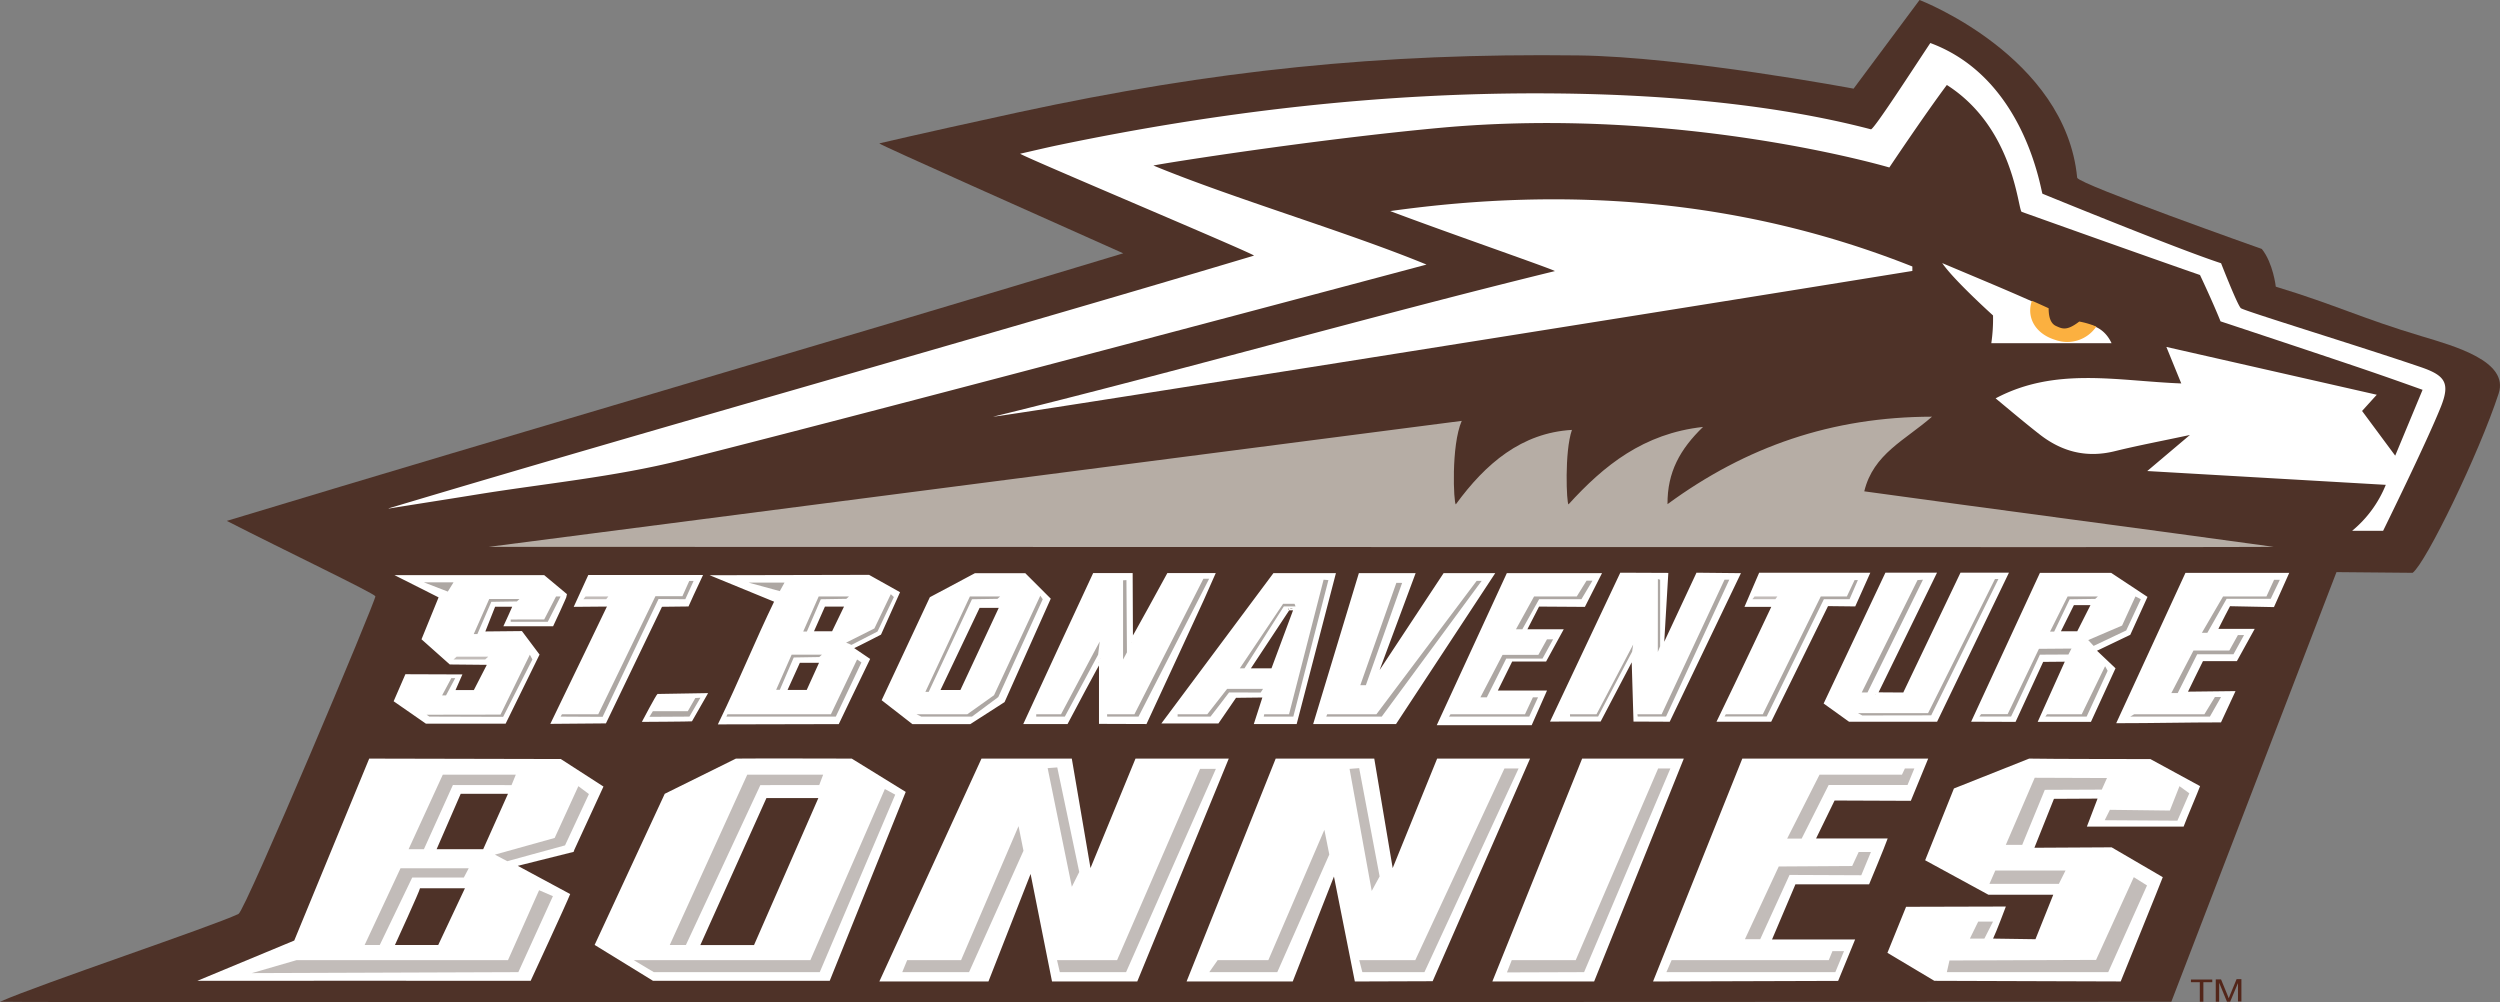
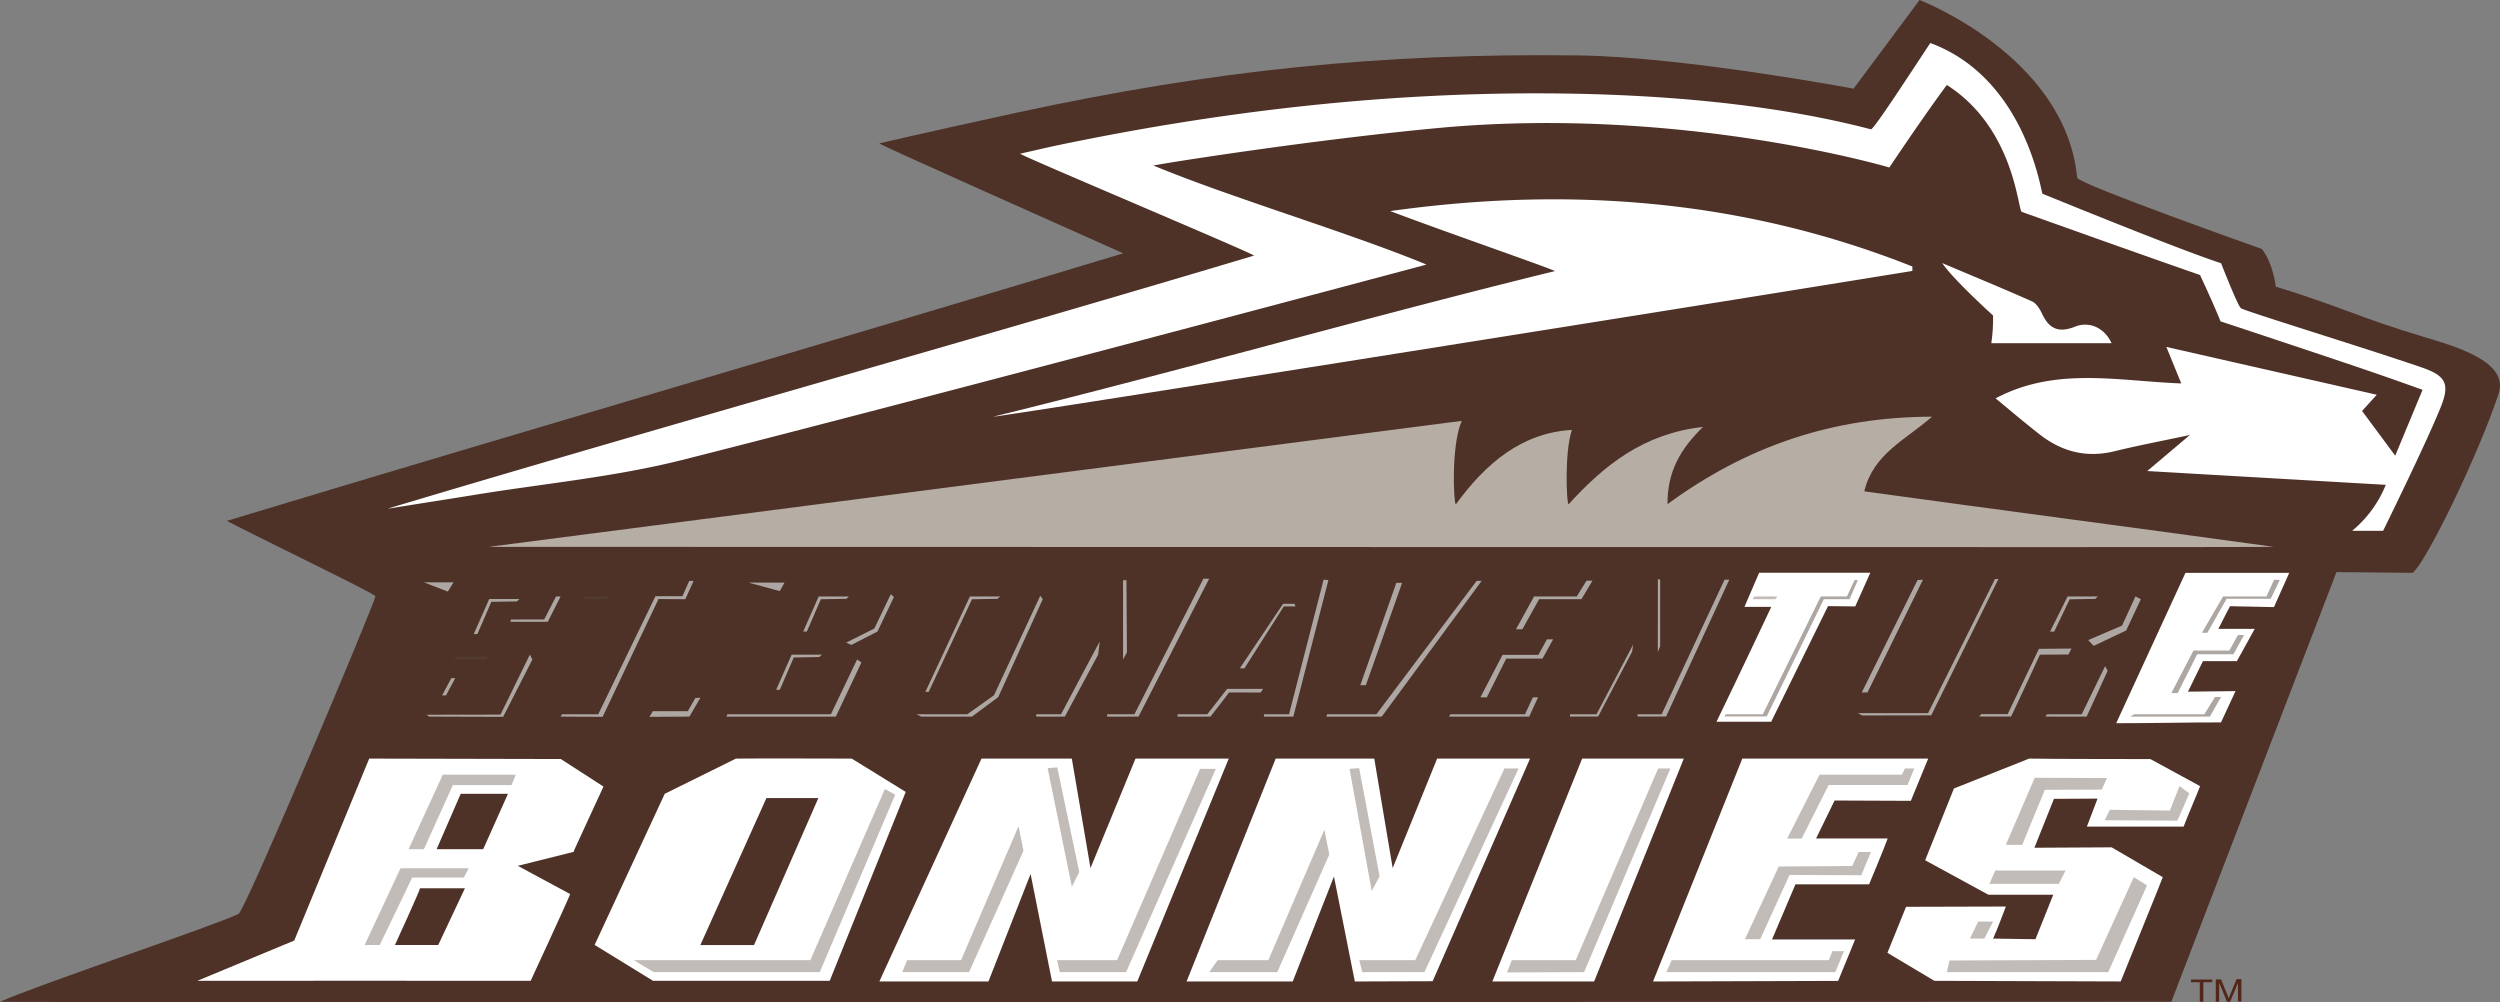
<svg xmlns="http://www.w3.org/2000/svg" width="8.88in" height="3.56in" viewBox="0 0 639.34 256.31">
  <rect x="0" y="0" width="639.34" height="256.31" fill="#808080" stroke="none" />
  <path d="M0 256.18c10.32-4.56 54.29-19.25 61-22.46 1.74-.84 35.27-80.48 35-81.23s-23.86-12.05-38-19.28c78.14-23.65 150.83-44.7 229.25-68.43-19.93-8.93-62.38-27.78-62.39-28.11 8.5-2 27.26-6.16 35.81-8C310.24 18 352.8 13.54 403.61 14.17c26.88.33 70.42 8.5 70.42 8.5L490.9 0s37.33 14.33 40.31 45.46c.54 1.7 47.22 18.21 47.22 18.21 2.9 3.61 3.57 9.64 3.57 9.64C597.42 78 603.92 81.39 619.35 86c8.35 2.51 22.36 6.39 19.65 14.63-5.09 15.53-18.6 43.3-22 45.86l-19.48-.18-42.23 109.87s-555.22.29-555.29 0Z" style="fill:#4e3228" />
  <path d="M99.4 130c73.25-21.93 148-42.69 221.29-64.63 0-.5-59.83-25.63-59.79-26.06 3.3-.74 6.59-1.54 9.91-2.23 41.08-8.55 82.57-13.41 124.57-13.2 26.94.13 56.92 2.35 83.08 9.19.69.18 10.6-15.16 15.19-22.07 24.29 9 28.27 37.91 28.68 38.54 0 0 34.37 14.09 45.68 17.78 0 0 4.2 10.77 5.06 11.49s30.94 9.91 46 15.07c6.17 2.11 7.57 4 5.21 10-3.64 9.15-14.83 31.86-14.83 31.86h-7.92a29.51 29.51 0 0 0 8.6-11.75l-61-3.53 10.91-9.22c-7.2 1.54-13.26 2.68-19.24 4.15-7.2 1.78-13.53.14-19.23-4.33-3.76-2.94-7.38-6-11.22-9.19 15.35-8.15 31.2-4.43 47.48-3.81-1.26-3.08-2.35-5.75-3.81-9.34l53.81 12.23c-1.64 1.8-2.64 2.91-3.76 4.15l8.47 11.43 7-16.84C614 97.7 609.15 96 604.25 94.33c-12-4.08-36.38-12.15-36.38-12.15-2-5-5.25-11.85-5.25-11.85-13.3-4.6-45.62-16.16-45.62-16.16-1-.88-2-21.5-19.12-32.44-5.76 7.71-14.71 21.1-14.71 21.1S430 27.06 368.5 32.67c-32.53 3-70.94 9.08-73.53 9.66 20 8.29 49.64 17 69.84 25.33-7.73 2.07-133.76 35.69-190.48 50-17.26 4.34-35.19 6-52.81 8.87-7.36 1.2-14.74 2.33-22.11 3.53Z" style="fill:#fff" />
  <path d="m125 139.85 248.82-32.22c-2.77 6.36-2.06 21.1-1.52 21.36 7.64-10.47 16.83-18.3 29.7-19.05-1.95 5.62-1.36 18.89-.88 19.05 9.1-10 19.21-18.13 34.41-19.81-5.87 5.68-9.15 11.54-9.09 19.75 20.13-14.76 42.1-22.33 67.64-22.37-6.81 6-15 9.47-17.32 19.09 33.51 4.63 71.85 9.65 104.71 14.2 0 .15-308.42 0-456.47 0Z" style="fill:#b6ada5" />
  <path d="M254 106.56c48.13-11.8 95.49-25.43 143.63-37.23.06-.3-27.75-9.92-42.1-15.35 45.87-6.43 90.48-2.92 133.53 14.17v1.14C410.75 82 254 106.85 254 106.56ZM509.25 87.77a42.91 42.91 0 0 0 .44-7.1s-10-9-13-13.39c8.41 3.56 15.74 6.57 23 9.81 1.11.5 2 2 2.56 3.18 1.79 3.87 4.3 4.92 8.41 3.27 3.52-1.41 7.47.15 9.34 4.23Z" style="fill:#fff" />
-   <path d="M536.1 83.52a9 9 0 0 1-10.47 3.41c-5.27-1.61-7.44-5.93-6-10 0-.07 4.28 1.9 4.28 1.9 0 2 .4 3.87 1.9 4.54s2.67 1.38 5.93-1.14a21.05 21.05 0 0 1 4.36 1.29Z" style="fill:#fbb040" />
  <path d="m143.42 194.11-49-.11c-.11.25-19.17 46.53-19.17 46.53l-24.79 10.3s81.46-.05 85.25 0c0 0 9.19-19.82 10.11-22.19l-.41-.22-13-7 .35-.08 13.94-3.49.19-.55 7.44-16.15Zm-19.85 23.06h-11.91l6.16-14.17h12.09Zm-11.5 24.5H101s6.42-14 6.41-14.51h11.49ZM217.82 194s-26.31-.07-29.62 0l-18.2 9-17.93 38.65 14.93 9.18h45.19l19.44-48.31Zm-8.54 10.1-16.45 37.59H179.1L196 204.1ZM366.38 250.93 391.29 194h-23.76l-11.37 28-4.71-28h-25.21l-22.79 57h27.15l10.54-26.84c.94 4.77 5.34 26.84 5.34 26.84ZM290.84 251s23.33-56.8 23.4-57h-23.85l-11.51 28-4.78-28H251l-26.12 57h27.9l10.78-27.5c.94 4.77 5.47 27.4 5.48 27.5h21.8ZM470.08 250.85l4.34-10.59h-21.25l5.83-13.73.15-.38H478s4.05-9.69 4.75-11.73h-18.31l4.73-9.7 19.5.08 4.44-10.8h-47.54l-22.83 57ZM536.42 204.23l-11.15.06-5 12.51 19.75-.11 13.08 7.63c0 .16-10.76 26.67-10.76 26.67s-43.05-.12-47.66-.16l-12-7.16 4.77-11.77 25.52-.07s-2.45 6.55-3.27 8.2l10.84.16 4.55-11.37h-16.57L492.33 220l7.36-18.36 19.24-7.64c5 .12 30.76.11 31 .12l12.71 6.92c-.39 1.14-3.59 8.61-4.21 10.35h-24.74M404.61 194l-22.96 56.99h26.03L430.61 194" style="fill:#fff" />
  <path d="M104.49 217.17h3.92l7.41-16.41 15 .02 1.09-2.67h-18.67l-8.75 19.06zM93.25 241.67h3.87l8.3-17.26h13.2l1.25-2.37h-17.44l-9.18 19.63z" style="fill:#594a42;opacity:.37" />
-   <path d="m141.4 229.18-3.53-1.52-7.96 17.88H75.85l-11.44 3.32 68.15-.25 8.84-19.43zM150.61 203.07l-2.7-2.02-6.06 13.24-15.29 4.27 3.17 1.68 14.77-4.05 6.11-13.12zM210.51 198.11l-1 2.65-15.06.02-19.04 40.89h-4.13l19.82-43.56h19.41z" style="fill:#594a42;opacity:.37" />
  <path d="m226.29 201.78 2.65 1.44-19.3 45.39H167.2l-5.13-3.07h45.17l19.05-43.76zM271.03 248.61l-.71-3.07h15.36l21.22-48.91h4.04l-22.96 51.98h-16.95zM230.74 248.61l1.26-3.07h13.78l14.7-34.27 1.26 6.3-13.92 31.04h-17.08zM276 223l-1.89 3.78-6.19-30.34 2.46-.19L276 223zM348.4 248.61l-.79-3.07h14.33l22.8-49.02h3.62l-24.08 52.09H348.4zM309.26 248.61l2.14-3.07h12.96l14.33-33.33 1.26 6.31-13.3 30.09h-17.39zM352.82 224.13l-2.02 3.72-5.67-31.22 2.46-.19 5.23 27.69zM385.38 248.68l1.23-3.14h16.36l21.08-49.02h3.13l-22.07 52.09-19.73.07zM457.04 214.46l8.28-16.35h21.08l.75-1.59h2.42l-1.75 4.24h-20.17l-6.9 13.7h-3.71zM446.24 240.19l8.65-18.6 18.78-.12 1.66-3.58h3.13l-2.46 5.94-18.35-.08-7.5 16.44h-3.91zM471.58 243.24h-2.96l-.94 2.3h-40.19l-1.33 3.07h43.2l2.22-5.37zM549.07 226.44l-3.38-2.12-9.65 21.16-37.49.15-.67 2.98h41.27l9.92-22.17zM512.96 216.06l7.39-17.16 18.48.07-1.33 2.96-14.57.06-5.78 14.07h-4.19zM528.23 222.62l-1.7 3.41h-17.76l1.5-3.41h17.96zM507.48 240.03h-3.71l2.13-4.35h3.79l-2.21 4.35zM559.89 202.88l-3.05 7-18.59-.12 1.33-2.66 15.33.19 2.46-6.24 2.52 1.83z" style="fill:#594a42;opacity:.37" />
-   <path d="m217.46 165.68 4.43 3c-2.39 4.88-7.7 16-7.7 16s-19.22.07-29.81.07c5.1-10.51 9.2-20.73 14.26-31.14-4.64-1.9-14.64-6.01-14.64-6.01l38.12-.09 7.41 4.15-4.61 10.27s-5.16 2.68-7.46 3.75Zm-16.83 11.26h6l3.6-7.94h-6Zm6.77-15h5.71l3.53-7.31h-6ZM281.55 184.62v-16.27c-.19-.06-8.84 16.31-8.84 16.31h-10.27c.45-1.06 17.44-37.61 17.44-37.61h9.28c0 5.56.08 11.89.08 17.26.18 0 9.59-17.26 9.59-17.26h11.38c-.35 1-17.33 37.61-17.33 37.61ZM418.23 184.03l-.5-16.57-8.69 16.56-11.85.01 17.49-37.07 11.44.05-1.17 19.7 9.22-19.75 10.26.11-17.74 37-8.46-.04zM479.62 177.55l7.43.05 14.63-30.64h11.28l-17.89 37.11h-22.05l-6.02-4.32 15.48-32.79h12.08l-14.94 30.59zM504.87 184.07 522 147h17.75l8.81 5.83-4.15 9.14-9 4.31 5 4.74-6 13.09h-12.53l6.93-15.4-6.62.06-7.06 15.34Zm21.38-22.14h5.29l3.88-7.67h-5.36ZM233.5 184.68l-7.41-5.76 12.09-25.83 11.26-6H262l6.12 6.12-11.61 26-8.51 5.47Zm6.23-7.72h6.2l10.27-22h-6ZM112.8 152.53l-9.8-4.94h36s4.69 3.9 5.49 4.58c0 .34-3.36 7.49-3.36 7.49h-11.62s1.65-3.57 2.25-5h-5.48l-2.9 7.33 9.85-.1 4.17 5.56-8.4 17.11h-19.93l-7.78-5.4 2.71-6.24 13.49.05-1.76 4h5.76l3.82-7.44-10.09-.1-6.83-6.08ZM298 184.51l27.91-37.44H341l-9.78 37.59h-9.89c.74-2.32 2.19-6.79 2.19-6.79l-7.69.09-4.5 6.56Zm31.42-28.92-10.45 15.83h6.54l5.89-15.84s-2-.01-2.01.01ZM381.46 147.07l-24.71 37.59H336.5l11.38-37.59h13.43l-10.49 28.22 18.63-28.22h12.01zM408.88 147.07l-3.87 7.63-11.72-.08-3.5 6.81h9.27l-3.96 7.24h-8.69l-4.16 8.42h12.61l-3.48 7.87h-23.17l17.46-37.89h23.21zM141.54 184.61c4.91-10.1 14.47-30 14.47-30-2.55 0-5.87.08-8.51.08l3.27-7.15H179c-1.11 2.3-3.25 7.06-3.25 7.06l-6.77.08-14.34 29.82Z" style="fill:#fff;stroke:#fff;stroke-miterlimit:10" />
-   <path d="M164.15 184.61s3.68-7 4-7.14l12.94-.22-4.13 7.22c-.23.07-12.81.14-12.81.14Z" style="fill:#fff" />
  <path d="m124.85 167.94-.77.71h-8.1l.79-.71h8.08z" style="fill:#594a42;opacity:.37" />
  <path d="M121.15 162.16h.93l3.57-8.25 6.53-.1.67-.62h-7.74l-3.96 8.97zM140.08 159.02h-9.48v-.59l8.57-.01 3.03-5.89h1.17l-3.29 6.49zM128.67 183.32l-18.87-.06-.71-.48 18.91-.03 7.5-15.33.65 1.23-7.48 14.67zM114.52 151.29l-6.11-2.36h7.57l-1.46 2.36z" style="fill:#ada7a3" />
  <path d="m155.58 152.53-.55.71-5.83-.01.56-.7h5.82z" style="fill:#594a42;opacity:.37" />
  <path d="m175.26 153.24-6.85-.05-14.3 30.13-10.74-.06.34-.59h9.28l14.63-30.2h6.9l1.75-3.91h1.11l-2.12 4.68zM113.06 177.84h1l2.36-4.42h-1l-2.36 4.42zM199.42 151.17l-7.99-2.18h9.2l-1.21 2.18zM205.41 161.5h.94l3.56-8.25 6.53-.11.68-.61h-7.75l-3.96 8.97zM198.49 176.4h.94l3.56-8.26 6.52-.11.68-.61h-7.74l-3.96 8.98zM228.6 152.68l-4.19 8.82-6.66 3.42-1.37-.57 7.23-3.63 4.2-8.77.79.73zM220.3 169.41l-6.55 13.85h-27.99l.27-.59h26.46l6.7-14.02 1.11.76zM176.31 183.26l-10.23.06.88-1.45h8.94l1.92-3.36 1.31-.08-2.82 4.83zM236.65 176.94h.85l11.07-23.69 6.53-.11.68-.61h-7.74l-11.39 24.41zM266.67 153.24l-11.37 25.02-6.73 5h-12.96l-1.22-.59h12.97l6.85-4.88 11.83-25.45.63.9zM309.22 148.01l-18.06 35.25h-8.02l-.02-.59h6.99l17.64-34.66h1.47zM280.83 167.42l-8.51 15.84H265v-.59h6.34s9.91-18.7 9.9-18.6ZM287.21 168.67l.99-1.84-.13-18.48-.86.06v20.26zM339.72 148.35l-8.97 34.91h-7.56l.11-.59h6.35l8.84-34.42 1.23.1zM314.31 177.09s-4.61 6.08-4.74 6.17h-8.41v-.59h7.58l5.08-6.5H323l-.59.93ZM378.92 148.54l-25.56 34.72h-14.18l.22-.59h12.59l25.65-34.13h1.28z" style="fill:#ada7a3" />
  <path d="M347.88 175.23h1.42l9.27-26.16-1.47-.02-9.22 26.18zM407.26 148.49l-2.83 4.75h-10.82l-4.29 7.68h-1.63l4.63-8.39h10.92l2.5-4.04h1.52zM397.19 163.5l-2.71 4.92h-9.28l-4.97 9.92h-1.64l5.66-10.86h9.16l2.21-3.98h1.57zM393.33 178.34l-2.25 4.92h-20.53l.39-.59h19.05l2.02-4.33h1.32zM442.24 148.25l-16.17 35h-7.25l-.08-.58h6.2l16.08-34.42h1.22zM417.39 166.66l-8.7 16.59h-7.17l-.02-.58h6.78l9.38-17.84-.27 1.83zM423.96 166.74l.6-1.46v-17.03l-.58-.17-.02 18.66z" style="fill:#ada7a3" />
  <path d="M439.77 184.07c4.91-10.1 14-29.37 14-29.37h-6.89l3.33-7.74h27.33l-3.41 7.62-6.95-.08-14.53 29.57Z" style="fill:#fff;stroke:#fff;stroke-miterlimit:10" />
  <path d="m454.54 152.53-.52.71h-5.88l.57-.71h5.83z" style="fill:#594a42;opacity:.37" />
  <path d="M473 153.24h-6.57l-14.62 29.98h-10.77l.31-.55h9.46l14.83-30.14 6.67.01 1.97-4.19h.85l-2.13 4.89zM511.07 148.07l-17.19 34.87-17.63.03-1.09-.59h17.91l17.12-34.31h.88zM476.11 177.09h1.47l14.19-28.84-1.39.1-14.27 28.74z" style="fill:#ada7a3" />
  <path d="m584.67 147-3.46 7.75-11.21-.23s-2.6 4.95-3.5 6.81h9.26l-4 7.24h-8.69s-4 8.06-4.32 8.82c0 0 10.43-.15 12.17-.15l-3.25 7c-7.74 0-17.66.21-25.7.21L559.22 147Z" style="fill:#fff;stroke:#fff;stroke-miterlimit:10" />
  <path d="m583.03 148.28-2.33 4.86h-11.28l-4.92 8.69h-1.4l5.42-9.3h11.09l1.95-4.25h1.47zM573.89 162.4l-2.71 4.92h-9.28l-4.98 9.92h-1.63l5.66-10.87h9.16l2.21-3.97h1.57zM568.01 178.24l-2.86 5.02h-20.38l1.01-.59h17.96l2.7-4.43h1.57zM524.27 161.52h1.06l3.96-8.26 6.53-.1.68-.62h-7.74l-4.49 8.98zM547.49 153.24l-3.74 7.99-8.33 3.95-1.39-1.49 8.66-3.71 3.42-7.45 1.38.71zM539 171.55l-5.37 11.71-10.56-.01.42-.58h8.88l5.98-12.3.65 1.18zM521.68 167.42s-7.21 15.65-7.38 15.83h-8.11l.45-.62h6.79l8-16.7 8.32-.07s-.76 1.44-.78 1.52ZM317.06 170.92h1.19l10.07-15.84h3l-.26-.66h-2.93l-11.07 16.5z" style="fill:#ada7a3" />
  <path d="M562.57 256.18v-5h-2.27v-.68h5.46v.68h-2.28v5ZM566.65 256.18v-5.72H568l1.64 4 .32.84c.08-.21.21-.51.37-.91l1.65-4h1.23v5.72h-.88v-4.71l-2 4.78h-.81l-2-4.86v4.86Z" style="fill:#53261a" />
</svg>